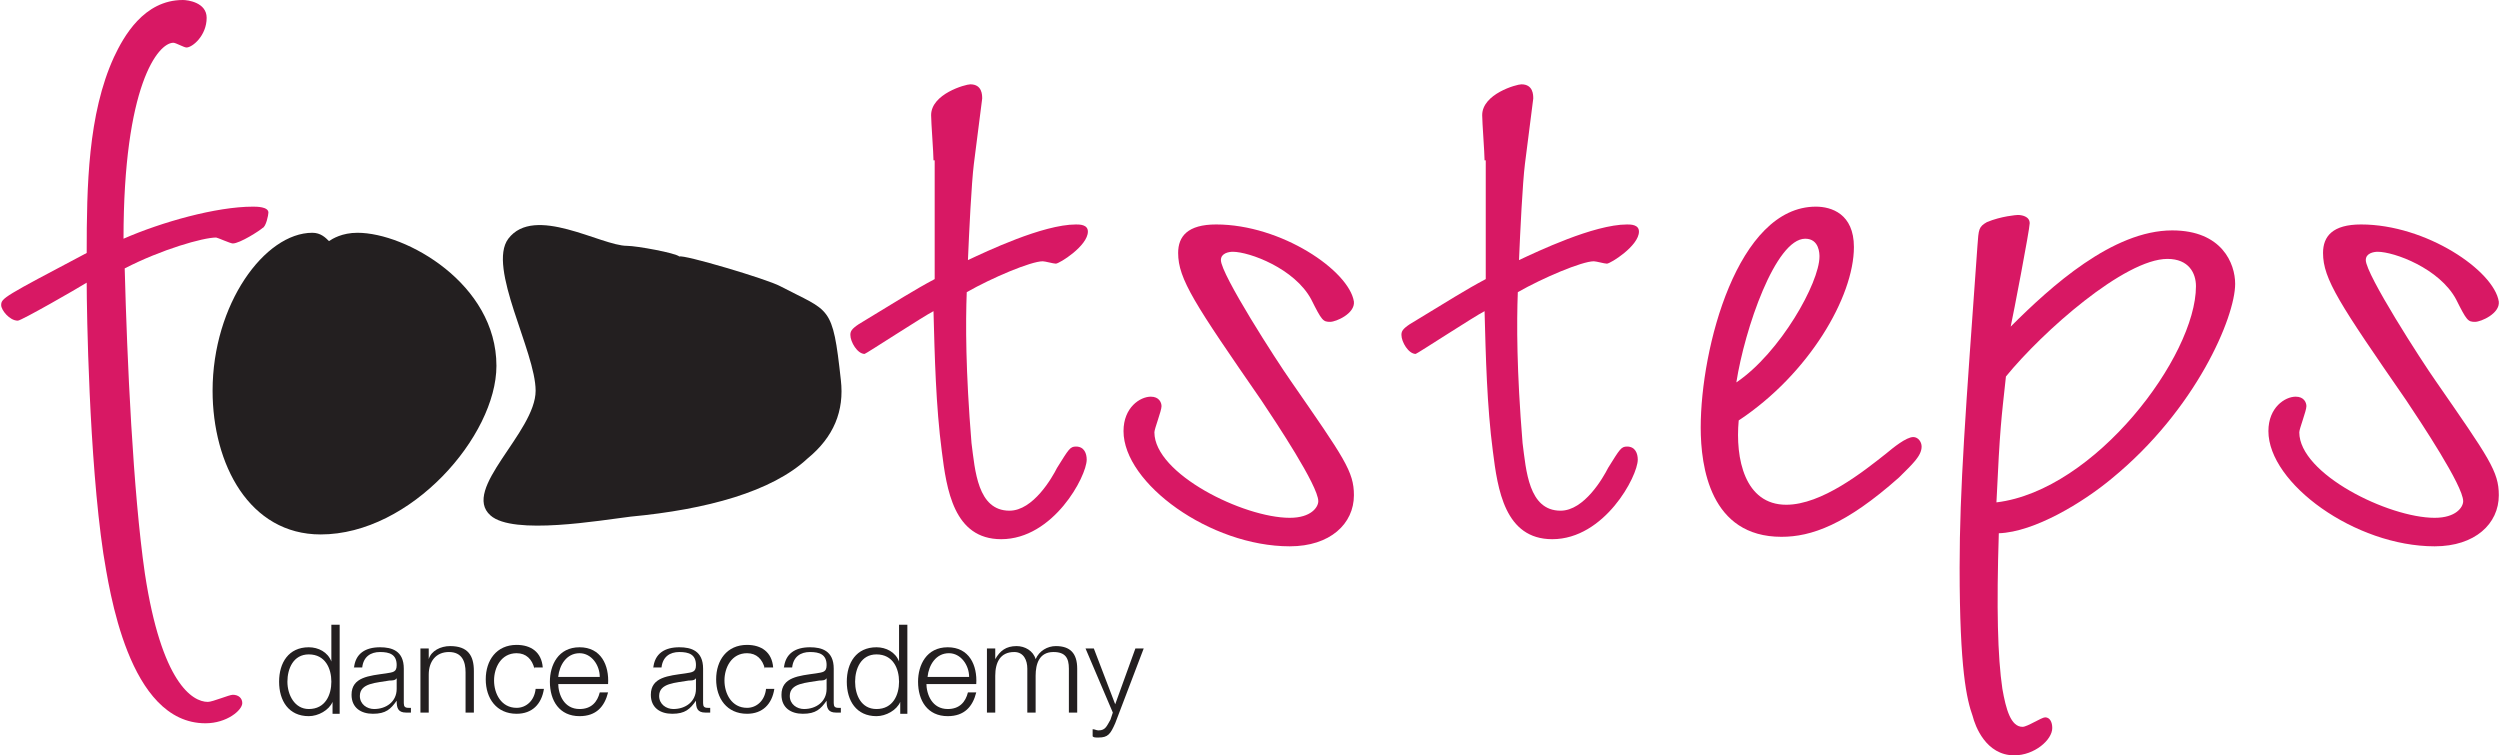
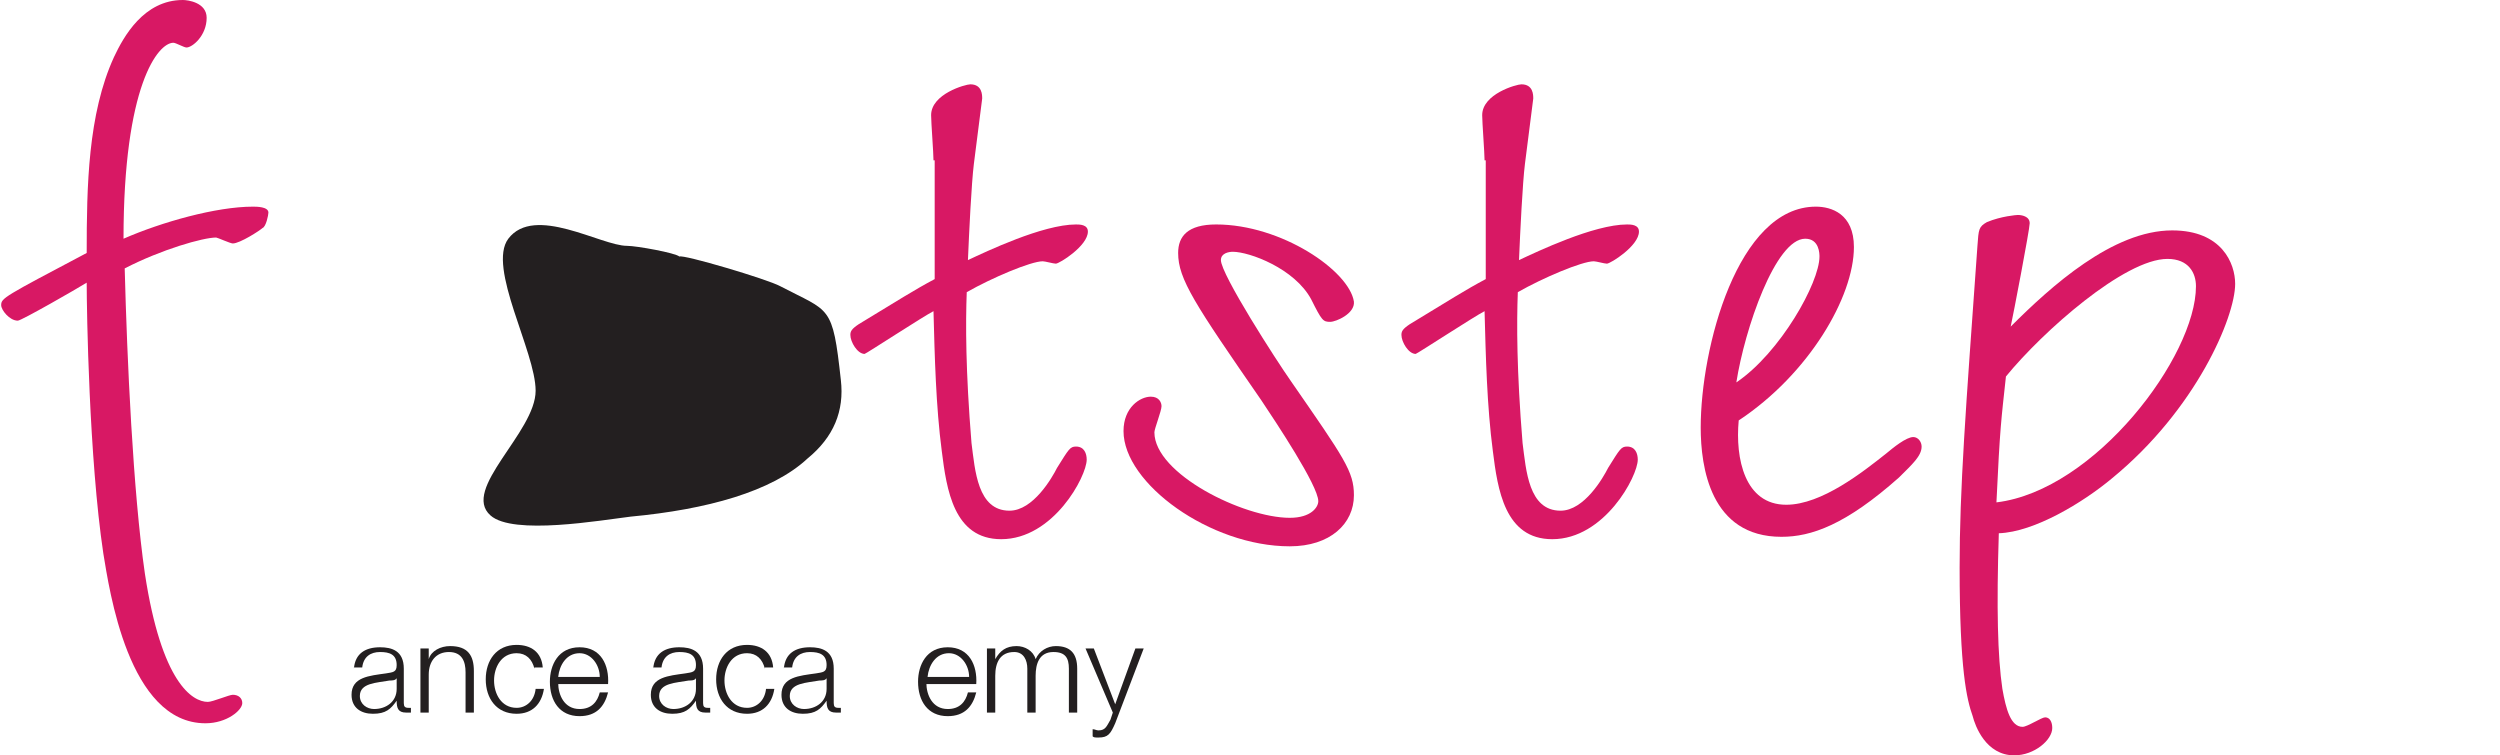
<svg xmlns="http://www.w3.org/2000/svg" version="1.1" id="Layer_1" x="0px" y="0px" viewBox="0 0 210.5 63.6" style="enable-background:new 0 0 210.5 63.6;" xml:space="preserve">
  <style type="text/css">
	.st0{fill:#D81864;}
	.st1{fill:#231F20;}
</style>
  <g>
    <path class="st0" d="M21.3,17.4c0.3,0,1.3,0,1.3,0.5c0,0.2-0.2,1.2-0.5,1.3c-0.2,0.2-1.9,1.3-2.5,1.3c-0.2,0-1.3-0.5-1.4-0.5   c-1.1,0-4.6,1-7.7,2.6c0.2,7.7,0.7,18.8,1.7,25.7c1.4,9.2,4,10.8,5.3,10.8c0.4,0,1.8-0.6,2.1-0.6c0.5,0,0.8,0.3,0.8,0.7   c0,0.6-1.3,1.7-3.1,1.7c-6.5,0-8.1-11.3-8.6-14.3c-1.2-8-1.4-20.4-1.4-22.8c-0.8,0.5-5.5,3.2-5.8,3.2c-0.7,0-1.4-0.9-1.4-1.3   c0-0.6,0.2-0.7,7.2-4.4c0-5.6,0.1-11.7,2.3-16.5C10.4,3.1,12.1,0,15.4,0c0.4,0,2,0.2,2,1.5C17.4,3,16.2,4,15.7,4   c-0.2,0-0.9-0.4-1.1-0.4c-1.3,0-4.2,3.6-4.2,16.5C13.6,18.7,18.2,17.4,21.3,17.4" />
-     <path class="st1" d="M30.1,19.6c-1.3,0-2.1,0.5-2.4,0.7c-0.3-0.3-0.7-0.7-1.4-0.7c-4,0-8.4,6-8.4,13.3c0,6.2,3.1,12.1,9.1,12.1   c7.6,0,14.8-8.3,14.8-14.2C41.8,23.9,34.2,19.6,30.1,19.6z" />
    <path class="st1" d="M70.8,32c-0.7-6.4-0.9-5.7-5.1-7.9c-1.1-0.6-8.2-2.7-8.5-2.5c-0.3-0.3-3.6-0.9-4.4-0.9c-2.2,0-7.8-3.5-10-0.6   c-1.8,2.4,2.3,9.5,2.3,12.8c0,3.5-6.3,8.3-3.8,10.5c1.9,1.7,9.3,0.4,11.8,0.1c6.4-0.6,11.9-2.1,14.9-4.9   C70.2,36.8,71.1,34.6,70.8,32z" />
    <path class="st0" d="M78.6,13.5c0-0.6-0.2-3.2-0.2-3.8c0-1.8,2.9-2.6,3.3-2.6c1,0,1,0.9,1,1.2l-0.7,5.5c-0.2,1.6-0.4,5.7-0.5,8.1   c1.5-0.7,6.3-3,9.1-3c0.3,0,1,0,1,0.6c0,1.2-2.4,2.7-2.7,2.7c-0.2,0-0.9-0.2-1.1-0.2c-1,0-4.3,1.4-6.4,2.6   c-0.1,2.6-0.1,6.6,0.4,12.7c0.3,2.3,0.5,5.7,3.2,5.7c2,0,3.6-2.8,4-3.6c1-1.6,1.1-1.8,1.6-1.8c0.7,0,0.9,0.6,0.9,1.1   c0,1.4-2.8,6.7-7.2,6.7c-4,0-4.6-4.2-5-7.4c-0.5-3.8-0.6-8-0.7-11.8c-0.8,0.4-5.7,3.6-5.8,3.6c-0.6,0-1.2-1-1.2-1.6   c0-0.3,0.1-0.5,0.7-0.9c3.3-2,4.7-2.9,6.4-3.8V13.5z" />
    <path class="st0" d="M112,27.1c-0.6,0-0.7-0.1-1.6-1.9c-1.4-2.6-5.2-4-6.6-4c-0.3,0-1,0.1-1,0.7c0,1.2,4.7,8.5,5.9,10.2   c4.5,6.5,5.3,7.6,5.3,9.6c0,2.4-2,4.3-5.4,4.3c-6.7,0-14-5.3-14-9.7c0-2,1.4-2.9,2.3-2.9c0.7,0,0.9,0.5,0.9,0.8   c0,0.4-0.6,1.9-0.6,2.2c0,3.5,7.5,7.2,11.4,7.2c1.8,0,2.4-0.9,2.4-1.4c0-1.3-3.6-6.7-4.8-8.5c-5.6-8.1-7-10.2-7-12.4   c0-1.4,0.8-2.4,3.2-2.4c5.5,0,11.2,3.9,11.6,6.5C114.1,26.4,112.5,27.1,112,27.1" />
    <path class="st0" d="M125,13.5c0-0.6-0.2-3.2-0.2-3.8c0-1.8,2.9-2.6,3.3-2.6c1,0,1,0.9,1,1.2l-0.7,5.5c-0.2,1.6-0.4,5.7-0.5,8.1   c1.5-0.7,6.3-3,9.1-3c0.3,0,1,0,1,0.6c0,1.2-2.4,2.7-2.7,2.7c-0.2,0-0.9-0.2-1.1-0.2c-1,0-4.3,1.4-6.4,2.6   c-0.1,2.6-0.1,6.6,0.4,12.7c0.3,2.3,0.5,5.7,3.2,5.7c2,0,3.6-2.8,4-3.6c1-1.6,1.1-1.8,1.6-1.8c0.7,0,0.9,0.6,0.9,1.1   c0,1.4-2.8,6.7-7.2,6.7c-4,0-4.6-4.2-5-7.4c-0.5-3.8-0.6-8-0.7-11.8c-0.8,0.4-5.7,3.6-5.8,3.6c-0.6,0-1.2-1-1.2-1.6   c0-0.3,0.1-0.5,0.7-0.9c3.3-2,4.7-2.9,6.4-3.8V13.5z" />
    <path class="st0" d="M150.4,42.5c3,0,6.5-2.8,8.4-4.3c0.6-0.5,1.7-1.4,2.3-1.4c0.4,0,0.7,0.4,0.7,0.8c0,0.8-0.8,1.5-1.9,2.6   c-4.5,4-7.4,5-9.9,5c-6,0-6.8-5.9-6.8-9.2c0-6.7,3.1-18.6,9.7-18.6c1.3,0,3.2,0.6,3.2,3.4c0,4.2-3.8,10.7-9.7,14.6   C146.1,38.6,146.9,42.5,150.4,42.5 M153.2,21.6c0-0.2,0-1.5-1.2-1.5c-2.5,0-5.1,7.6-5.8,12.1C149.9,29.7,153.2,23.8,153.2,21.6" />
    <path class="st0" d="M182.9,19.4c4.2,0,5.3,2.8,5.3,4.5c0,2.8-3.3,10.6-10.4,16.4c-2.4,2-6.5,4.5-9.5,4.6   c-0.2,6.3-0.1,10.4,0.3,13.1c0.3,1.7,0.7,3.2,1.7,3.2c0.4,0,1.6-0.8,1.9-0.8c0.4,0,0.6,0.4,0.6,0.9c0,1-1.5,2.3-3.2,2.3   c-2.4,0-3.3-2.5-3.5-3.3c-0.5-1.4-1.1-3.9-1.1-12.5c0-6.7,0.5-13.1,1.5-27.1c0.1-1.4,0.1-1.6,0.8-2c1.2-0.5,2.5-0.6,2.6-0.6   c0.3,0,1,0.1,1,0.7c0,0.5-1.4,7.8-1.6,8.7C172.7,24.1,177.9,19.4,182.9,19.4 M168.1,42.3c8.3-1,16.8-12.3,16.8-18.2   c0-1.1-0.6-2.3-2.4-2.3c-3.6,0-10.5,6.1-13.6,9.9C168.5,35.4,168.4,35.9,168.1,42.3" />
-     <path class="st0" d="M208.4,27.1c-0.6,0-0.7-0.1-1.6-1.9c-1.4-2.6-5.2-4-6.6-4c-0.3,0-1,0.1-1,0.7c0,1.2,4.7,8.5,5.9,10.2   c4.5,6.5,5.3,7.6,5.3,9.6c0,2.4-2,4.3-5.4,4.3c-6.7,0-14-5.3-14-9.7c0-2,1.4-2.9,2.3-2.9c0.7,0,0.9,0.5,0.9,0.8   c0,0.4-0.6,1.9-0.6,2.2c0,3.5,7.5,7.2,11.4,7.2c1.8,0,2.4-0.9,2.4-1.4c0-1.3-3.6-6.7-4.8-8.5c-5.6-8.1-7-10.2-7-12.4   c0-1.4,0.8-2.4,3.2-2.4c5.5,0,11.2,3.9,11.6,6.5C210.5,26.4,208.9,27.1,208.4,27.1" />
  </g>
  <g>
-     <path class="st1" d="M28.6,60.1H28v-1h0c-0.3,0.7-1.2,1.2-2,1.2c-1.7,0-2.5-1.3-2.5-2.9s0.8-2.9,2.5-2.9c0.8,0,1.6,0.4,1.9,1.2h0   v-3.1h0.7V60.1z M26,59.7c1.4,0,1.9-1.2,1.9-2.3c0-1.1-0.5-2.3-1.9-2.3c-1.3,0-1.8,1.2-1.8,2.3C24.2,58.5,24.8,59.7,26,59.7z" />
    <path class="st1" d="M29.8,56.3c0.1-1.3,1-1.8,2.2-1.8c1,0,2,0.3,2,1.8v2.9c0,0.3,0.1,0.4,0.4,0.4c0.1,0,0.2,0,0.2,0V60   c-0.1,0-0.3,0-0.4,0c-0.7,0-0.8-0.4-0.8-1h0c-0.5,0.7-0.9,1.1-2,1.1c-1,0-1.8-0.5-1.8-1.6c0-1.5,1.5-1.6,2.9-1.8   c0.6-0.1,0.9-0.1,0.9-0.7c0-0.9-0.6-1.1-1.4-1.1c-0.8,0-1.4,0.4-1.5,1.3H29.8z M33.4,57.1L33.4,57.1c-0.1,0.2-0.4,0.2-0.6,0.2   c-1.1,0.2-2.5,0.2-2.5,1.3c0,0.7,0.6,1.1,1.2,1.1c1,0,1.9-0.6,1.9-1.7V57.1z" />
    <path class="st1" d="M35.4,54.6h0.7v0.9h0c0.2-0.7,1-1.1,1.8-1.1c1.5,0,2,0.8,2,2.1v3.5h-0.7v-3.4c0-0.9-0.3-1.7-1.4-1.7   c-1.1,0-1.7,0.8-1.7,1.9v3.2h-0.7V54.6z" />
    <path class="st1" d="M45,56.3c-0.2-0.8-0.7-1.3-1.5-1.3c-1.3,0-1.9,1.2-1.9,2.3s0.6,2.3,1.9,2.3c0.8,0,1.5-0.6,1.6-1.6h0.7   c-0.2,1.3-1,2.1-2.3,2.1c-1.7,0-2.6-1.3-2.6-2.9c0-1.6,0.9-2.9,2.6-2.9c1.2,0,2.1,0.6,2.2,1.9H45z" />
    <path class="st1" d="M47,57.5c0,1,0.5,2.2,1.8,2.2c1,0,1.5-0.6,1.7-1.4h0.7c-0.3,1.2-1,2-2.4,2c-1.7,0-2.5-1.3-2.5-2.9   c0-1.4,0.7-2.9,2.5-2.9c1.8,0,2.5,1.5,2.4,3.1H47z M50.5,57c0-1-0.7-2-1.7-2c-1.1,0-1.7,1-1.8,2H50.5z" />
    <path class="st1" d="M55,56.3c0.1-1.3,1-1.8,2.2-1.8c1,0,2,0.3,2,1.8v2.9c0,0.3,0.1,0.4,0.4,0.4c0.1,0,0.2,0,0.2,0V60   c-0.1,0-0.3,0-0.4,0c-0.7,0-0.8-0.4-0.8-1h0c-0.5,0.7-0.9,1.1-2,1.1c-1,0-1.8-0.5-1.8-1.6c0-1.5,1.5-1.6,2.9-1.8   c0.6-0.1,0.9-0.1,0.9-0.7c0-0.9-0.6-1.1-1.4-1.1c-0.8,0-1.4,0.4-1.5,1.3H55z M58.6,57.1L58.6,57.1c-0.1,0.2-0.4,0.2-0.6,0.2   c-1.1,0.2-2.5,0.2-2.5,1.3c0,0.7,0.6,1.1,1.2,1.1c1,0,1.9-0.6,1.9-1.7V57.1z" />
    <path class="st1" d="M64.4,56.3c-0.2-0.8-0.7-1.3-1.5-1.3c-1.3,0-1.9,1.2-1.9,2.3s0.6,2.3,1.9,2.3c0.8,0,1.5-0.6,1.6-1.6h0.7   c-0.2,1.3-1,2.1-2.3,2.1c-1.7,0-2.6-1.3-2.6-2.9c0-1.6,0.9-2.9,2.6-2.9c1.2,0,2.1,0.6,2.2,1.9H64.4z" />
    <path class="st1" d="M66,56.3c0.1-1.3,1-1.8,2.2-1.8c1,0,2,0.3,2,1.8v2.9c0,0.3,0.1,0.4,0.4,0.4c0.1,0,0.2,0,0.2,0V60   c-0.1,0-0.3,0-0.4,0c-0.7,0-0.8-0.4-0.8-1h0c-0.5,0.7-0.9,1.1-2,1.1c-1,0-1.8-0.5-1.8-1.6c0-1.5,1.5-1.6,2.9-1.8   c0.6-0.1,0.9-0.1,0.9-0.7c0-0.9-0.6-1.1-1.4-1.1c-0.8,0-1.4,0.4-1.5,1.3H66z M69.6,57.1L69.6,57.1c-0.1,0.2-0.4,0.2-0.6,0.2   c-1.1,0.2-2.5,0.2-2.5,1.3c0,0.7,0.6,1.1,1.2,1.1c1,0,1.9-0.6,1.9-1.7V57.1z" />
-     <path class="st1" d="M76.4,60.1h-0.6v-1h0c-0.3,0.7-1.2,1.2-2,1.2c-1.7,0-2.5-1.3-2.5-2.9s0.8-2.9,2.5-2.9c0.8,0,1.6,0.4,1.9,1.2h0   v-3.1h0.7V60.1z M73.8,59.7c1.4,0,1.9-1.2,1.9-2.3c0-1.1-0.5-2.3-1.9-2.3c-1.3,0-1.8,1.2-1.8,2.3C72,58.5,72.5,59.7,73.8,59.7z" />
    <path class="st1" d="M78,57.5c0,1,0.5,2.2,1.8,2.2c1,0,1.5-0.6,1.7-1.4h0.7c-0.3,1.2-1,2-2.4,2c-1.7,0-2.5-1.3-2.5-2.9   c0-1.4,0.7-2.9,2.5-2.9c1.8,0,2.5,1.5,2.4,3.1H78z M81.6,57c0-1-0.7-2-1.7-2c-1.1,0-1.7,1-1.8,2H81.6z" />
    <path class="st1" d="M83.2,54.6h0.6v0.9h0c0.4-0.7,0.9-1.1,1.8-1.1c0.7,0,1.4,0.4,1.6,1.1c0.3-0.7,1-1.1,1.7-1.1   c1.2,0,1.8,0.6,1.8,1.9v3.7H90v-3.7c0-0.9-0.3-1.4-1.3-1.4c-1.2,0-1.5,1-1.5,2v3.1h-0.7v-3.7c0-0.7-0.3-1.4-1.1-1.4   c-1.2,0-1.6,0.9-1.6,2v3.1h-0.7V54.6z" />
    <path class="st1" d="M91.4,54.6h0.7l1.8,4.7l1.7-4.7h0.7l-2.4,6.3c-0.4,0.9-0.6,1.2-1.4,1.2c-0.3,0-0.4,0-0.5-0.1v-0.6   c0.2,0,0.3,0.1,0.5,0.1c0.6,0,0.7-0.4,1-0.9l0.2-0.6L91.4,54.6z" />
  </g>
</svg>